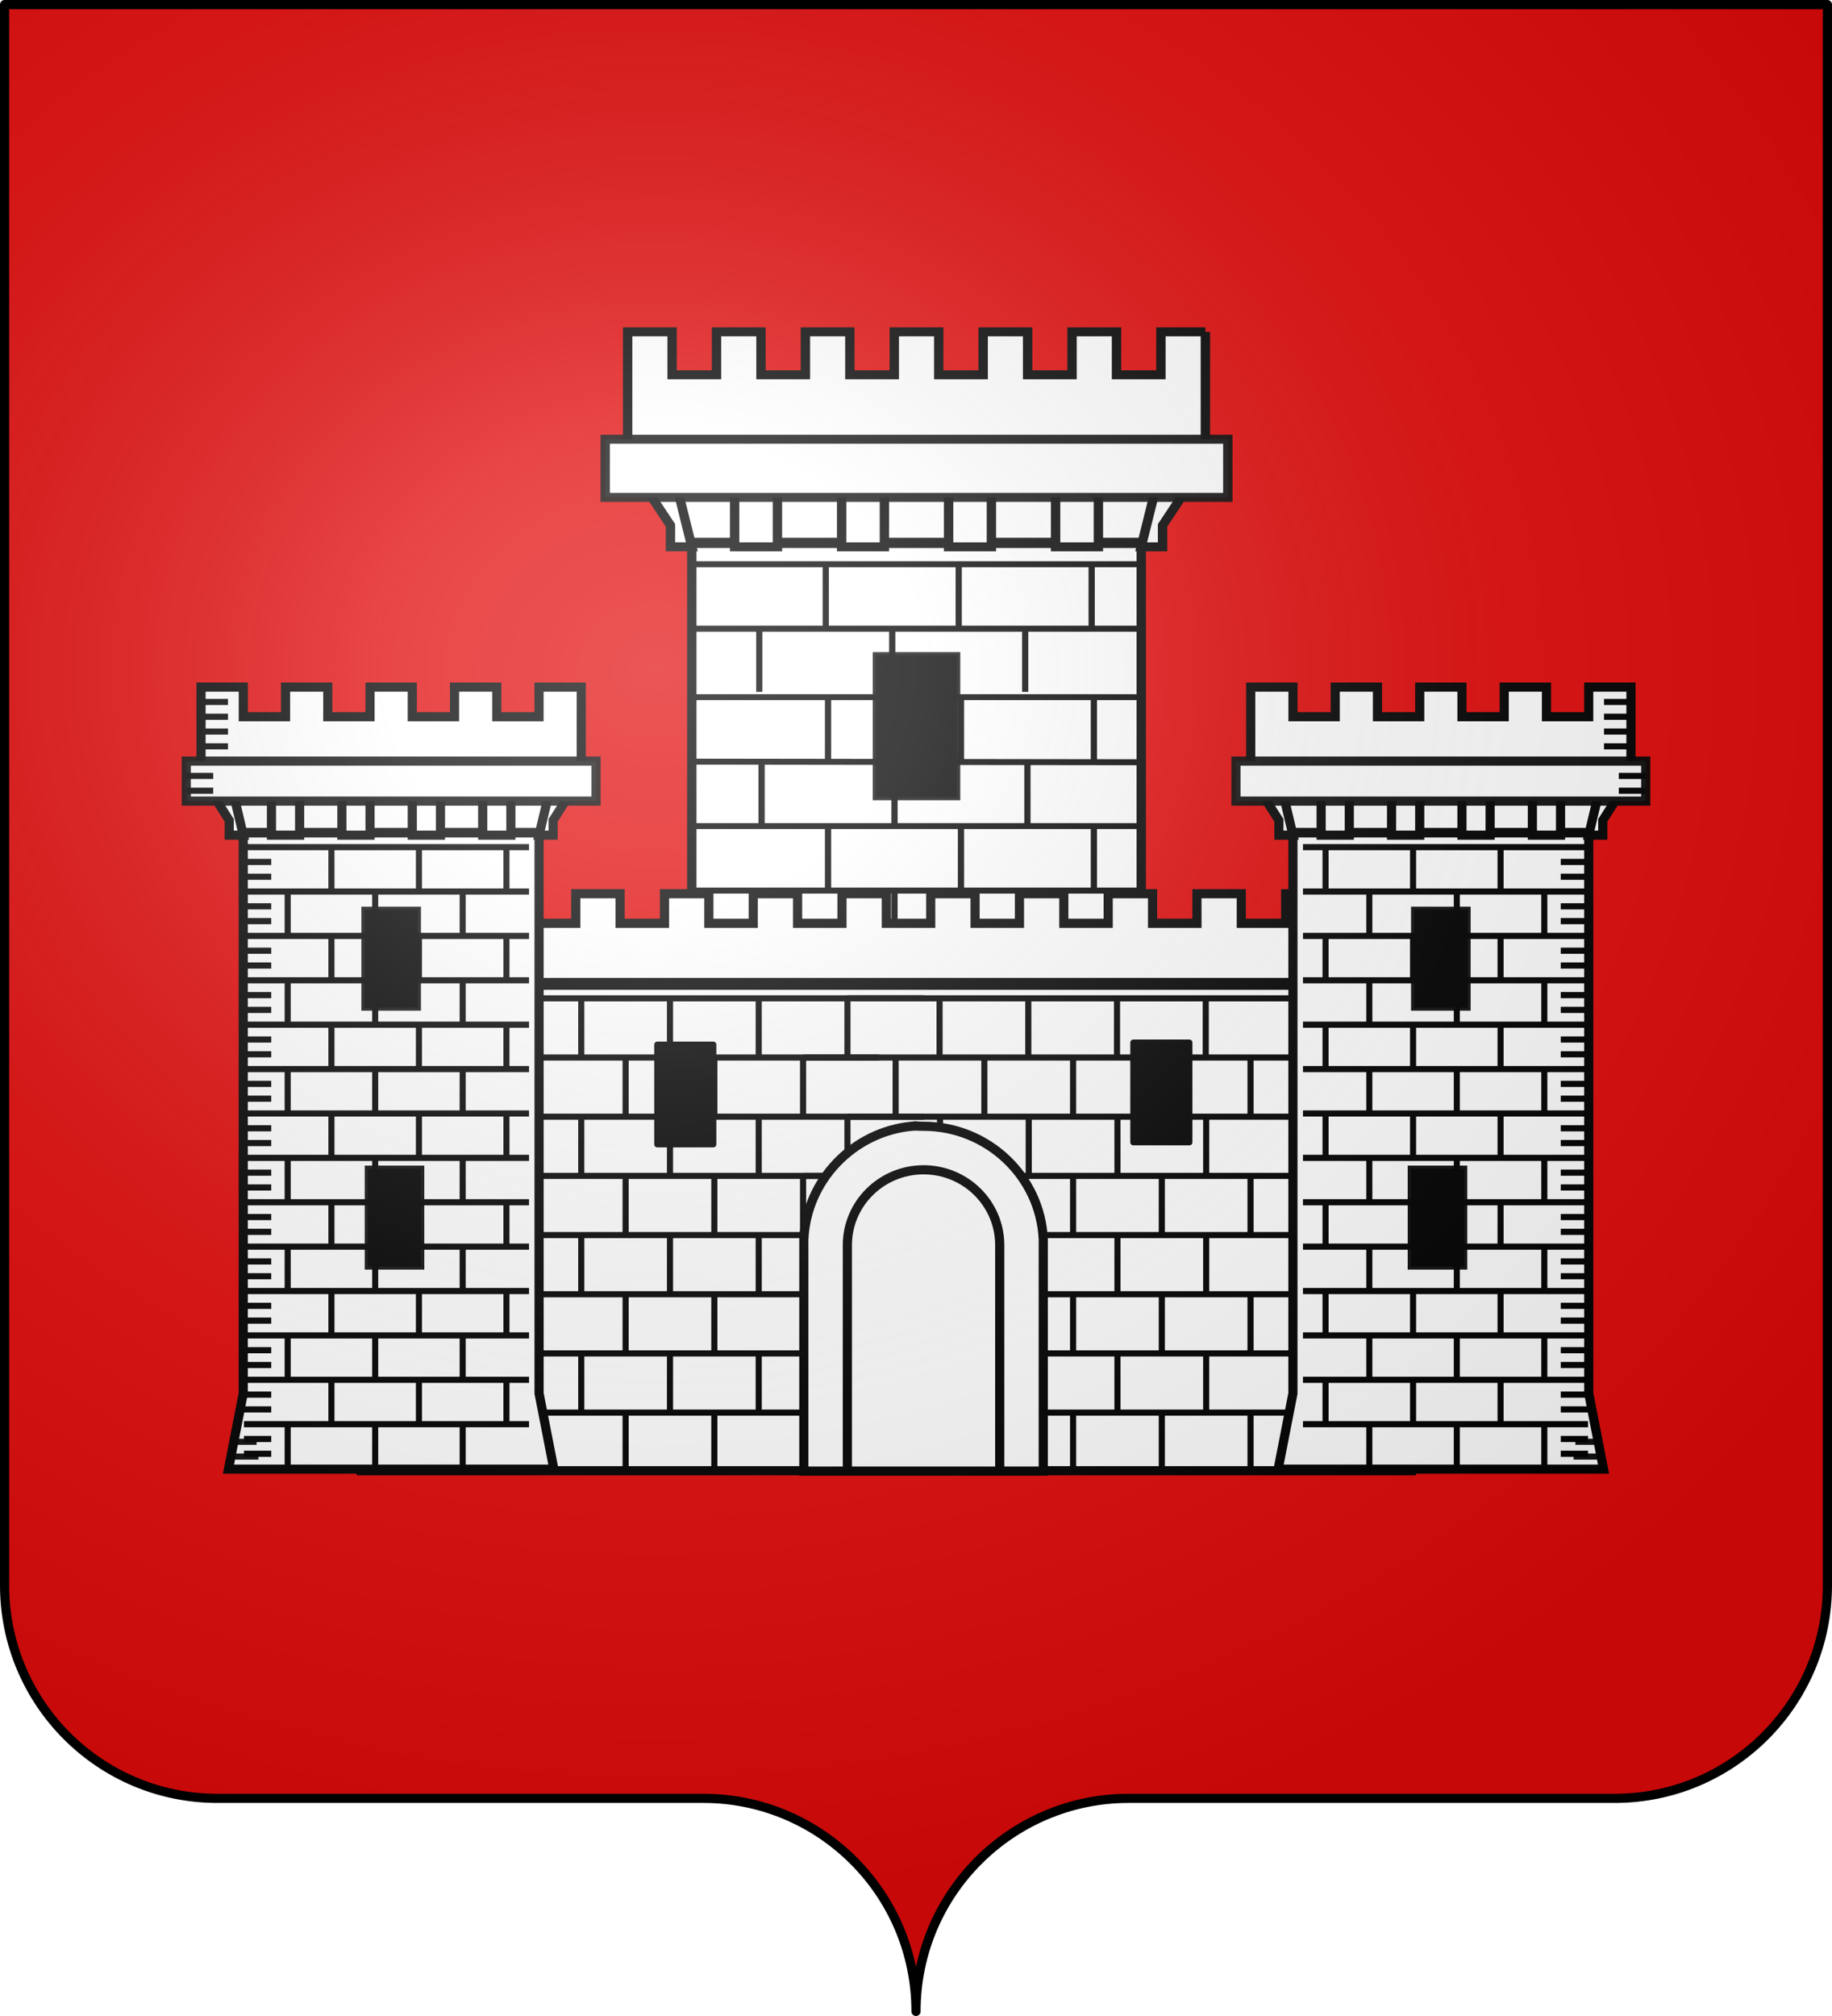
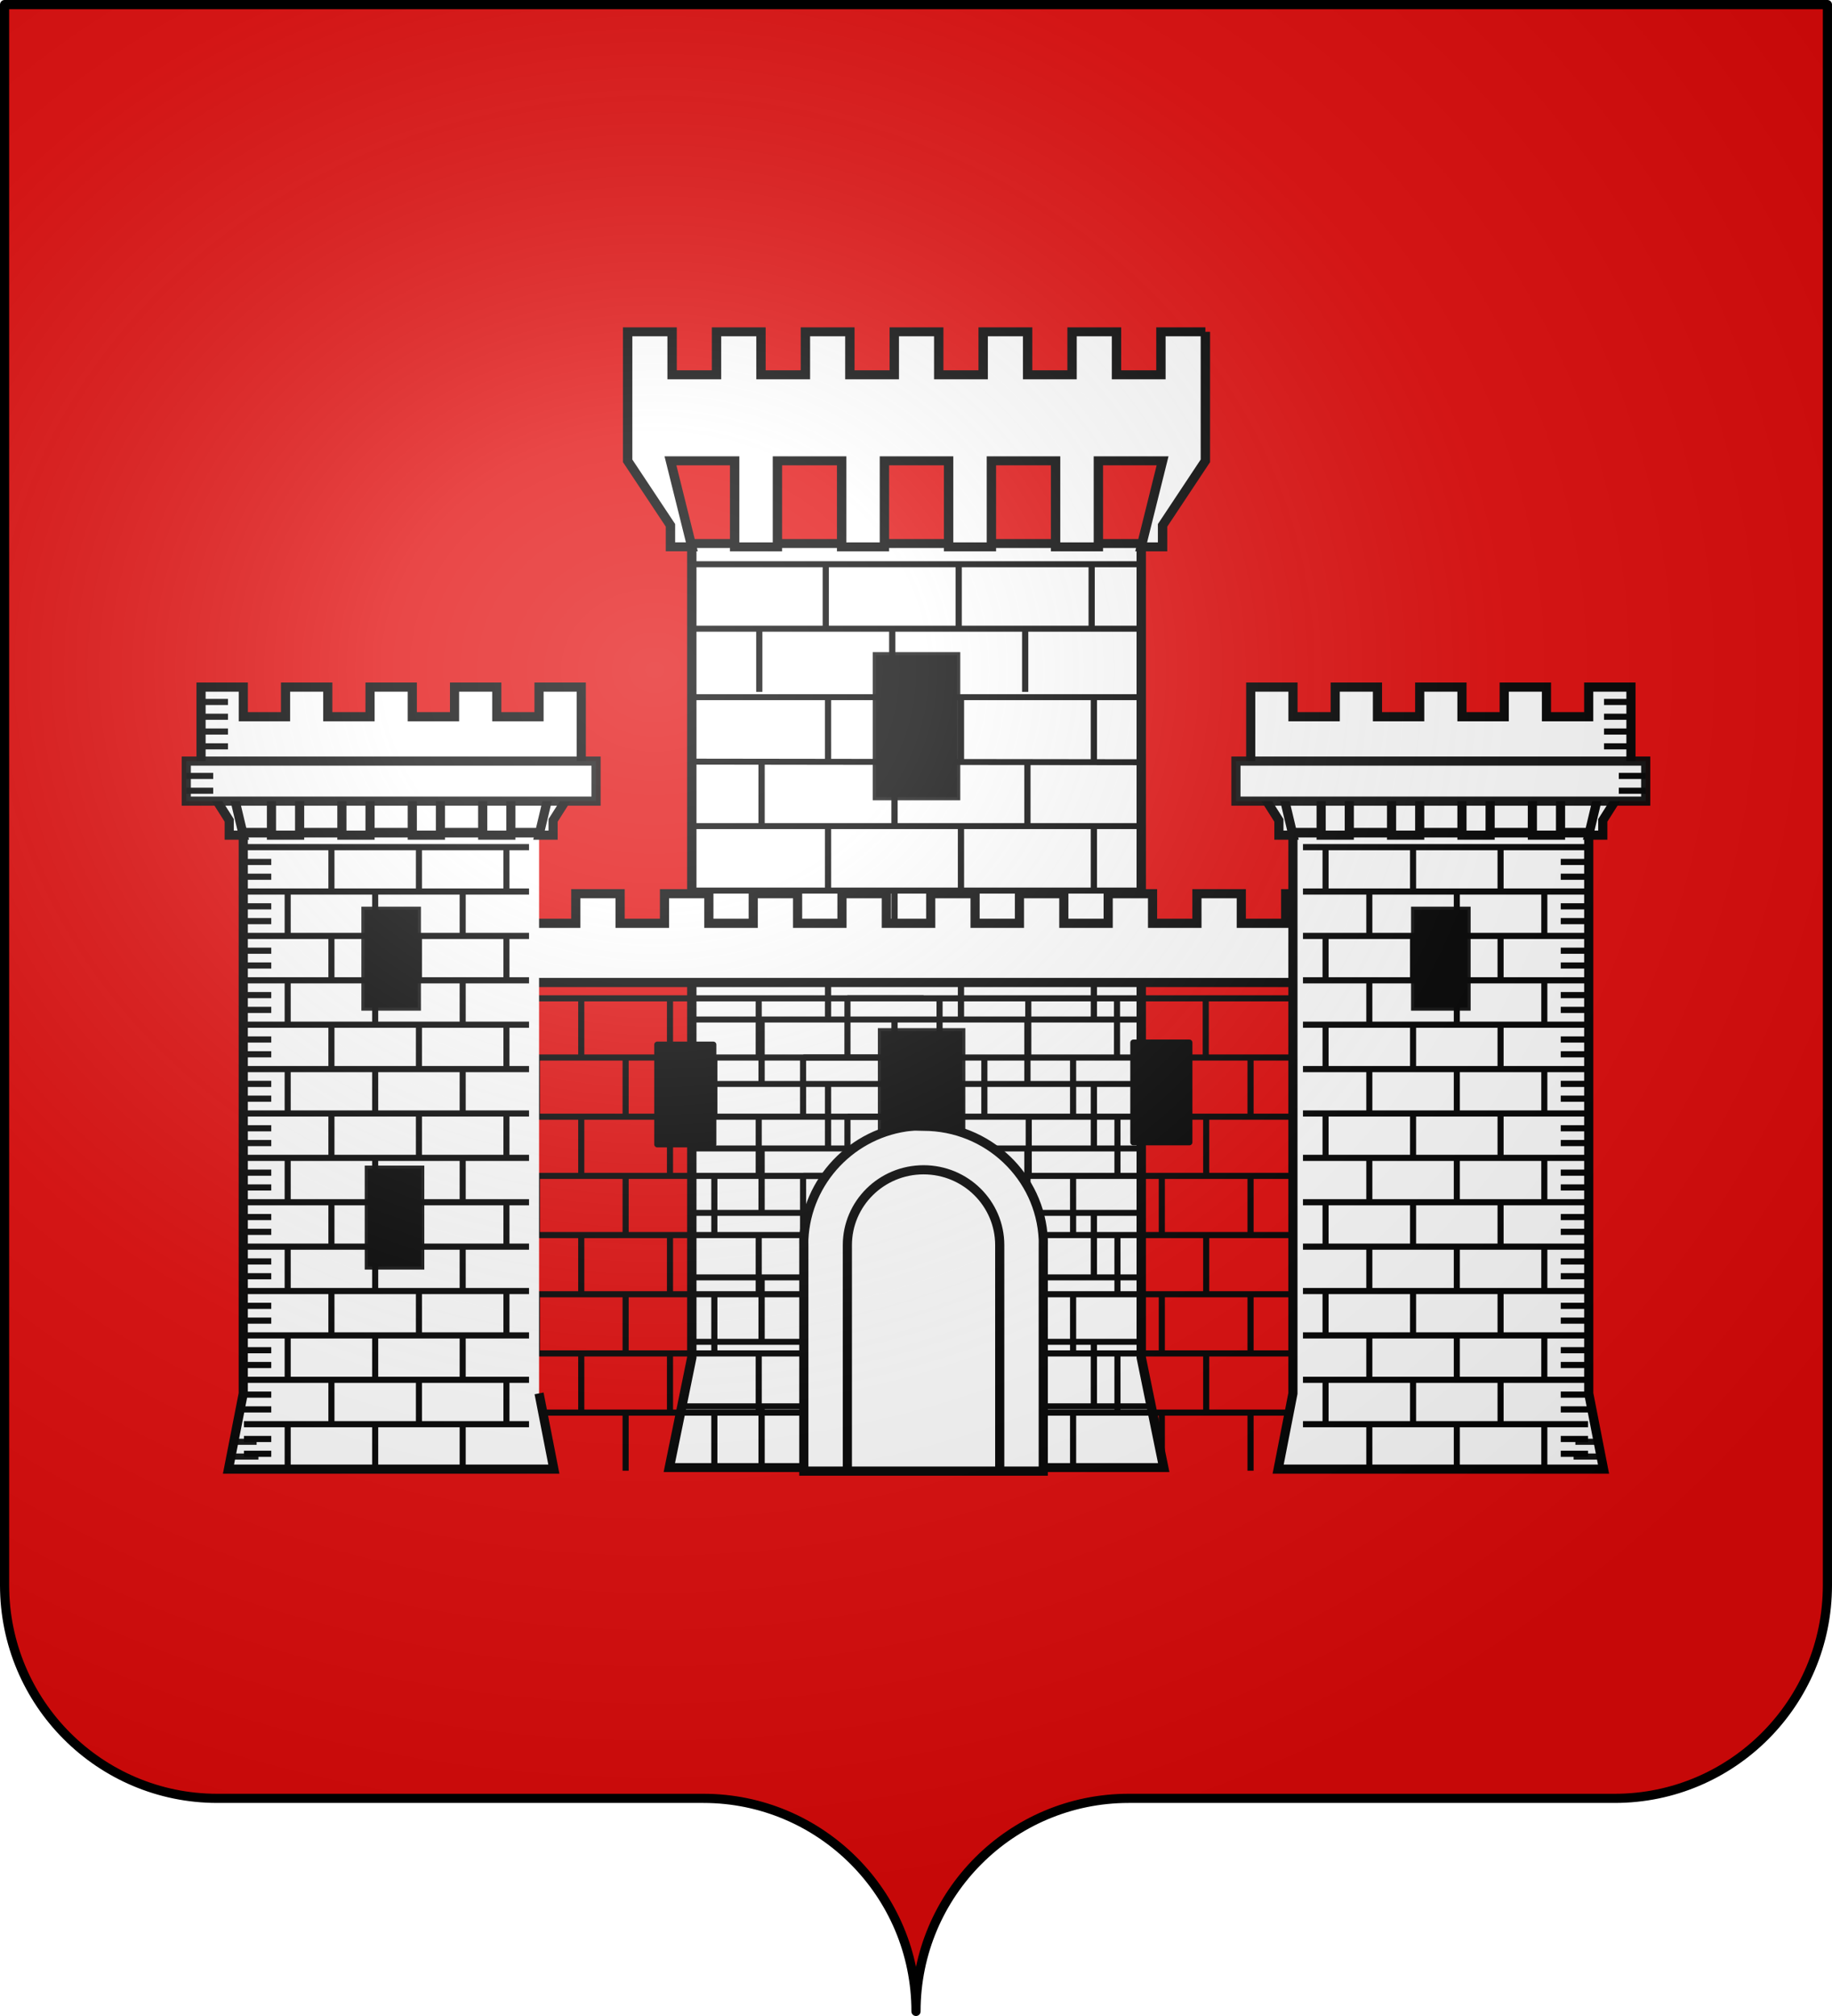
<svg xmlns="http://www.w3.org/2000/svg" xmlns:xlink="http://www.w3.org/1999/xlink" width="600" height="660" version="1.0">
  <desc>Flag of Canton of Valais (Wallis)</desc>
  <defs>
    <radialGradient xlink:href="#b" id="l" cx="285.186" cy="200.448" r="300" fx="285.186" fy="200.448" gradientTransform="matrix(1.551 0 0 1.35 -152.894 151.099)" gradientUnits="userSpaceOnUse" />
    <linearGradient id="b">
      <stop offset="0" style="stop-color:white;stop-opacity:.314" />
      <stop offset=".19" style="stop-color:white;stop-opacity:.251" />
      <stop offset=".6" style="stop-color:#6b6b6b;stop-opacity:.125" />
      <stop offset="1" style="stop-color:black;stop-opacity:.125" />
    </linearGradient>
  </defs>
  <g style="display:inline">
    <use xlink:href="#use10030" id="c" width="744.094" height="1052.362" x="0" y="0" style="stroke-width:.2;stroke-miterlimit:4;stroke-dasharray:none" transform="matrix(2.946 0 0 2.946 -693.676 -1293.728)" />
    <use xlink:href="#c" id="d" width="744.094" height="1052.362" x="0" y="0" style="stroke-width:.2;stroke-miterlimit:4;stroke-dasharray:none" transform="translate(0 11.785)" />
    <use xlink:href="#d" id="e" width="744.094" height="1052.362" x="0" y="0" style="stroke-width:.2;stroke-miterlimit:4;stroke-dasharray:none" transform="translate(0 11.785)" />
    <use xlink:href="#e" id="f" width="744.094" height="1052.362" x="0" y="0" style="stroke-width:.2;stroke-miterlimit:4;stroke-dasharray:none" transform="translate(0 11.785)" />
    <use xlink:href="#f" id="g" width="744.094" height="1052.362" x="0" y="0" style="stroke-width:.2;stroke-miterlimit:4;stroke-dasharray:none" transform="translate(0 11.785)" />
    <use xlink:href="#g" id="h" width="744.094" height="1052.362" x="0" y="0" style="stroke-width:.2;stroke-miterlimit:4;stroke-dasharray:none" transform="translate(0 11.785)" />
    <use xlink:href="#h" width="744.094" height="1052.362" style="stroke-width:.2;stroke-miterlimit:4;stroke-dasharray:none" transform="translate(0 11.785)" />
    <g style="fill:#e20909">
      <g style="fill:#e20909;stroke:none;display:inline">
        <path d="M375 860.862c0-38.504 31.203-69.753 69.65-69.753h159.2c38.447 0 69.65-31.25 69.65-69.754V203.862h-597v517.493c0 38.504 31.203 69.754 69.65 69.754h159.2c38.447 0 69.65 31.25 69.65 69.753" style="fill:#e20909;fill-opacity:1;fill-rule:nonzero;stroke:none;stroke-width:3;stroke-linecap:round;stroke-linejoin:round;stroke-miterlimit:4;stroke-dasharray:none;stroke-dashoffset:0;stroke-opacity:1;display:inline" transform="translate(-75 -202.362)" />
      </g>
    </g>
  </g>
  <g style="stroke:#000;stroke-width:1.358">
    <g style="stroke:#000;stroke-width:.278;display:inline" transform="matrix(-7.36 0 0 7.035 2957.13 -3510.943)">
-       <path d="M350.07 521.493h21.799v2.738H350.07z" style="fill:#fff;fill-opacity:1;fill-rule:evenodd;stroke:#000;stroke-width:.278;stroke-linecap:square;stroke-linejoin:miter;stroke-miterlimit:4;stroke-dasharray:none;stroke-opacity:.941" />
      <path d="M351 524.362h20v37.881l1 5.12h-22l1-5.12z" style="fill:#fff;fill-opacity:1;fill-rule:evenodd;stroke:#000;stroke-width:.417;stroke-linecap:butt;stroke-linejoin:miter;stroke-miterlimit:4;stroke-dasharray:none;stroke-opacity:1" />
      <path d="M348.146 514.509h1.978v2.001h1.977v-2.001h1.978v2.001h1.977v-2.001h1.978v2.001h1.977v-2.001h1.978v2.001h1.977v-2.001h1.978v2.001h1.977v-2.001h1.978v2.001h1.977v-2.001h1.978v6.004l-1.905 3.002v1h-.952l.952-4.002h-2.856v4.003h-1.904v-4.003h-2.857v4.003h-1.904v-4.003h-2.856v4.003h-1.904v-4.003h-2.857v4.003h-1.904v-4.003h-2.856l.952 4.003h-.952v-1l-1.905-3.003v-6.004z" style="fill:#fff;fill-opacity:1;fill-rule:evenodd;stroke:#000;stroke-width:.417;stroke-linecap:butt;stroke-linejoin:miter;stroke-miterlimit:4;stroke-dasharray:none;stroke-opacity:1" />
-       <path d="M347.147 519.509h27.706v2.706h-27.706z" style="fill:#fff;fill-opacity:1;fill-rule:evenodd;stroke:#000;stroke-width:.417;stroke-linecap:square;stroke-linejoin:miter;stroke-miterlimit:4;stroke-dasharray:none;stroke-opacity:.941" />
      <g style="stroke:#000;stroke-width:.28;stroke-miterlimit:4;stroke-dasharray:none;stroke-opacity:1">
        <path d="M367.879 528.483v2.94M361.879 528.483v2.94M355.879 528.483v2.94" style="fill:none;fill-rule:evenodd;stroke:#000;stroke-width:.28;stroke-linecap:butt;stroke-linejoin:miter;stroke-miterlimit:4;stroke-dasharray:none;stroke-opacity:1" transform="matrix(.986 0 0 1 5.268 -.158)" />
        <g style="stroke:#000;stroke-width:.28;stroke-miterlimit:4;stroke-dasharray:none;stroke-opacity:1">
          <path d="M370.879 528.483h-20.12M370.879 525.483h-20.091M364.879 525.483v2.94M358.879 525.483v2.94M352.879 525.483v2.94M369.005 530.483" style="fill:none;fill-rule:evenodd;stroke:#000;stroke-width:.28;stroke-linecap:butt;stroke-linejoin:miter;stroke-miterlimit:4;stroke-dasharray:none;stroke-opacity:1" transform="matrix(.986 0 0 1 5.268 -.158)" />
        </g>
      </g>
      <path d="M367.894 534.512v2.94M361.98 534.512v2.94M356.065 534.512v2.94M370.851 534.512l-19.832.028M370.851 531.511h-19.86M364.937 531.511v2.94M359.022 531.511v2.94M353.108 531.511v2.94M367.894 540.512v2.94M361.98 540.512v2.94M356.065 540.512v2.94M370.851 540.512H351.02M370.851 537.511h-19.748M364.937 537.511v2.94M359.022 537.511v2.94M353.108 537.511v2.94M367.894 546.512v2.94M361.98 546.512v2.94M356.065 546.512v2.94M370.851 546.512H351.02M370.851 543.511h-19.804M364.937 543.511v2.94M359.022 543.511v2.94M353.108 543.511v2.94M367.894 552.512v2.94M361.98 552.512v2.94M356.065 552.512v2.94M370.851 552.512h-19.776M370.851 549.511H351.02M364.937 549.511v2.94M359.022 549.511v2.94M353.108 549.511v2.94M367.894 558.512v2.94M361.98 558.512v2.94M356.065 558.512v2.94M370.851 558.512h-19.804M370.851 555.511h-19.804M364.937 555.511v2.94M359.022 555.511v2.94M353.108 555.511v2.94" style="fill:none;fill-rule:evenodd;stroke:#000;stroke-width:.278;stroke-linecap:butt;stroke-linejoin:miter;stroke-miterlimit:4;stroke-dasharray:none;stroke-opacity:1" />
      <rect width="3.616" height="6.616" x="358.965" y="547.053" ry="0" style="fill:#000;fill-opacity:1;fill-rule:evenodd;stroke:#000;stroke-width:.278;stroke-linecap:square;stroke-linejoin:miter;stroke-miterlimit:4;stroke-dasharray:none;stroke-opacity:.941" />
      <rect width="3.616" height="6.616" x="359.192" y="529.554" ry="0" style="fill:#000;fill-opacity:1;fill-rule:evenodd;stroke:#000;stroke-width:.278;stroke-linecap:square;stroke-linejoin:miter;stroke-miterlimit:4;stroke-dasharray:none;stroke-opacity:.941" />
      <path d="M367.894 564.512v2.94M361.98 564.512v2.94M356.065 564.512v2.94M371.414 564.512h-20.761M370.851 561.511h-19.776M364.937 561.511v2.94M359.022 561.511v2.94M353.108 561.511v2.94" style="fill:none;fill-rule:evenodd;stroke:#000;stroke-width:.278;stroke-linecap:butt;stroke-linejoin:miter;stroke-miterlimit:4;stroke-dasharray:none;stroke-opacity:1" />
    </g>
    <g style="stroke:#000;stroke-width:1.358">
      <g style="stroke:#000;stroke-width:1.358" transform="matrix(1.473 0 0 1.473 -14.75 -13.46)">
-         <path d="M90.346 228.111h233.478v107.908H90.346z" style="fill:#fff;fill-opacity:1;fill-rule:evenodd;stroke:#000;stroke-width:2.037;stroke-linecap:square;stroke-linejoin:miter;stroke-miterlimit:4;stroke-dasharray:none;stroke-opacity:1;display:inline" />
        <use xlink:href="#i" width="744.094" height="1052.362" style="stroke:#000;stroke-width:1.358;display:inline" transform="translate(-9.767 13.154)" />
        <use xlink:href="#i" width="744.094" height="1052.362" style="stroke:#000;stroke-width:1.358;display:inline" transform="translate(.099 26.307)" />
        <g id="i" style="stroke:#000;stroke-width:.413;display:inline">
          <path d="M350.14 534.56v3.662M344.14 534.56v3.662M338.14 534.56v3.662M332.14 534.56v3.662M355.085 534.502H320.11h0M326.14 534.56v3.662" style="fill:none;fill-rule:evenodd;stroke:#000;stroke-width:.413;stroke-linecap:square;stroke-linejoin:miter;stroke-miterlimit:4;stroke-dasharray:none;stroke-opacity:1" transform="matrix(3.288 0 0 3.288 -853.43 -1526.42)" />
        </g>
        <use xlink:href="#i" width="744.094" height="1052.362" style="stroke:#000;stroke-width:1.358;display:inline" transform="translate(-9.767 39.461)" />
        <use xlink:href="#i" width="744.094" height="1052.362" style="stroke:#000;stroke-width:1.358;display:inline" transform="translate(.099 52.615)" />
        <use xlink:href="#i" width="744.094" height="1052.362" style="stroke:#000;stroke-width:1.358;display:inline" transform="translate(-9.767 65.768)" />
        <use xlink:href="#i" width="744.094" height="1052.362" style="stroke:#000;stroke-width:1.358;display:inline" transform="translate(.099 78.922)" />
        <use xlink:href="#i" width="744.094" height="1052.362" style="stroke:#000;stroke-width:1.358;display:inline" transform="translate(-9.767 92.076)" />
        <use xlink:href="#i" width="744.094" height="1052.362" style="stroke:#000;stroke-width:1.358;display:inline" transform="translate(-99.393 26.307)" />
        <use xlink:href="#i" width="744.094" height="1052.362" style="stroke:#000;stroke-width:1.358;display:inline" transform="translate(-109.259 13.154)" />
        <use xlink:href="#i" width="744.094" height="1052.362" style="stroke:#000;stroke-width:1.358;display:inline" transform="translate(-109.259 39.461)" />
        <use xlink:href="#i" width="744.094" height="1052.362" style="stroke:#000;stroke-width:1.358;display:inline" transform="translate(-99.393 52.615)" />
        <use xlink:href="#i" width="744.094" height="1052.362" style="stroke:#000;stroke-width:1.358;display:inline" transform="translate(-109.259 65.768)" />
        <use xlink:href="#i" width="744.094" height="1052.362" style="stroke:#000;stroke-width:1.358;display:inline" transform="translate(-99.393 78.922)" />
        <use xlink:href="#i" width="744.094" height="1052.362" style="stroke:#000;stroke-width:1.358;display:inline" transform="translate(-109.259 92.076)" />
        <use xlink:href="#i" width="744.094" height="1052.362" style="stroke:#000;stroke-width:1.358;display:inline" transform="translate(-99.393)" />
        <path d="M118.298 207.77h9.865v6.577h9.866v-6.576h9.865v6.576h9.865v-6.576h9.865v6.576h9.866v-6.576h9.865v6.576h9.865v-6.576h9.865v6.576h9.866v-6.576h9.865v6.576h9.865v-6.576h9.865v6.576h9.866v-6.576h9.865v6.576h9.865v-6.576h9.866v6.576h9.865v-6.576h9.865v19.73h-187.44z" style="fill:#fff;fill-rule:evenodd;stroke:#000;stroke-width:2.037;stroke-linecap:butt;stroke-linejoin:miter;stroke-miterlimit:4;stroke-dasharray:none;stroke-opacity:1;display:inline" />
        <path id="j" d="M156.155 241.313h12.456v22.156h-12.456z" style="fill:#000;fill-opacity:1;fill-rule:evenodd;stroke:#000;stroke-width:1.358;stroke-linecap:butt;stroke-linejoin:round;stroke-miterlimit:4;stroke-dasharray:none;stroke-dashoffset:0;stroke-opacity:1;display:inline" />
        <use xlink:href="#j" width="744.094" height="1052.362" style="stroke:#000;stroke-width:1.358;stroke-miterlimit:4;stroke-dasharray:none;stroke-opacity:1;display:inline" transform="translate(105.847 -.453)" />
      </g>
      <g style="stroke:#000;stroke-width:.413;display:inline" transform="matrix(4.844 0 0 4.844 -1276.795 -2267.335)">
        <path d="M350.07 521.493h21.799v2.738H350.07z" style="fill:#fff;fill-opacity:1;fill-rule:evenodd;stroke:#000;stroke-width:.413;stroke-linecap:square;stroke-linejoin:miter;stroke-miterlimit:4;stroke-dasharray:none;stroke-opacity:.941" />
        <path d="M351 524.362h20v37.881l1 5.12h-22l1-5.12z" style="fill:#fff;fill-opacity:1;fill-rule:evenodd;stroke:#000;stroke-width:.619;stroke-linecap:butt;stroke-linejoin:miter;stroke-miterlimit:4;stroke-dasharray:none;stroke-opacity:1" />
        <path d="M348.146 514.509h2.857v2.001h2.856v-2.001h2.856v2.001h2.857v-2.001h2.856v2.001h2.857v-2.001h2.856v2.001h2.856v-2.001h2.857v6.004l-1.905 3.002v1h-.952l.952-4.002h-2.856v4.003h-1.904v-4.003h-2.857v4.003h-1.904v-4.003h-2.856v4.003h-1.904v-4.003h-2.857v4.003h-1.904v-4.003h-2.856l.952 4.003h-.952v-1l-1.905-3.003z" style="fill:#fff;fill-opacity:1;fill-rule:evenodd;stroke:#000;stroke-width:.619;stroke-linecap:butt;stroke-linejoin:miter;stroke-miterlimit:4;stroke-dasharray:none;stroke-opacity:1" />
        <path d="M347.147 519.509h27.706v2.706h-27.706z" style="fill:#fff;fill-opacity:1;fill-rule:evenodd;stroke:#000;stroke-width:.619;stroke-linecap:square;stroke-linejoin:miter;stroke-miterlimit:4;stroke-dasharray:none;stroke-opacity:.941" />
        <g id="k" style="stroke:#000;stroke-width:.416;stroke-miterlimit:4;stroke-dasharray:none;stroke-opacity:1">
          <path d="M367.879 528.483v2.94M361.879 528.483v2.94M355.879 528.483v2.94" style="fill:none;fill-rule:evenodd;stroke:#000;stroke-width:.416;stroke-linecap:butt;stroke-linejoin:miter;stroke-miterlimit:4;stroke-dasharray:none;stroke-opacity:1" transform="matrix(.986 0 0 1 5.268 -.158)" />
          <g style="stroke:#000;stroke-width:.416;stroke-miterlimit:4;stroke-dasharray:none;stroke-opacity:1">
            <path d="M370.879 528.483H351.33M370.879 525.483H351.33M364.879 525.483v2.94M358.879 525.483v2.94M352.879 525.483v2.94M370.879 526.483h-1.874M370.879 529.483h-1.874M370.879 527.483h-1.874M370.879 530.483h-1.874" style="fill:none;fill-rule:evenodd;stroke:#000;stroke-width:.416;stroke-linecap:butt;stroke-linejoin:miter;stroke-miterlimit:4;stroke-dasharray:none;stroke-opacity:1" transform="matrix(.986 0 0 1 5.268 -.158)" />
          </g>
        </g>
        <use xlink:href="#k" width="744.094" height="1052.362" style="stroke:#000;stroke-width:.413" transform="translate(0 6)" />
        <use xlink:href="#k" width="744.094" height="1052.362" style="stroke:#000;stroke-width:.413" transform="translate(0 12)" />
        <use xlink:href="#k" width="744.094" height="1052.362" style="stroke:#000;stroke-width:.413" transform="translate(0 18)" />
        <use xlink:href="#k" width="744.094" height="1052.362" style="stroke:#000;stroke-width:.413" transform="translate(0 24)" />
        <use xlink:href="#k" width="744.094" height="1052.362" style="stroke:#000;stroke-width:.413" transform="translate(0 30)" />
        <path d="M371.85 566.512h-1.874" style="fill:none;fill-rule:evenodd;stroke:#000;stroke-width:.413;stroke-linecap:butt;stroke-linejoin:miter;stroke-miterlimit:4;stroke-dasharray:none;stroke-opacity:.941" />
-         <rect width="3.616" height="6.616" x="358.965" y="547.053" ry="0" style="fill:#000;fill-opacity:1;fill-rule:evenodd;stroke:#000;stroke-width:.413;stroke-linecap:square;stroke-linejoin:miter;stroke-miterlimit:4;stroke-dasharray:none;stroke-opacity:.941" />
        <rect width="3.616" height="6.616" x="359.192" y="529.554" ry="0" style="fill:#000;fill-opacity:1;fill-rule:evenodd;stroke:#000;stroke-width:.413;stroke-linecap:square;stroke-linejoin:miter;stroke-miterlimit:4;stroke-dasharray:none;stroke-opacity:.941" />
        <use xlink:href="#k" width="744.094" height="1052.362" style="stroke:#000;stroke-width:.413" transform="translate(0 36)" />
        <path d="M371.41 565.512h-1.314" style="fill:none;fill-rule:evenodd;stroke:#000;stroke-width:.413;stroke-linecap:butt;stroke-linejoin:miter;stroke-miterlimit:4;stroke-dasharray:none;stroke-opacity:.941" />
        <path d="M372.032 517.512h1.818M372.032 516.512h1.818M372.032 515.512h1.818M372.032 518.512h1.818M373.032 520.512h1.818M373.032 521.512h1.818" style="fill:none;fill-rule:evenodd;stroke:#000;stroke-width:.413;stroke-linecap:butt;stroke-linejoin:miter;stroke-miterlimit:4;stroke-dasharray:none;stroke-opacity:1" />
      </g>
      <g style="stroke:#000;stroke-width:.413;display:inline" transform="matrix(-4.844 0 0 4.844 1876.795 -2267.335)">
        <path d="M350.07 521.493h21.799v2.738H350.07z" style="fill:#fff;fill-opacity:1;fill-rule:evenodd;stroke:#000;stroke-width:.413;stroke-linecap:square;stroke-linejoin:miter;stroke-miterlimit:4;stroke-dasharray:none;stroke-opacity:.941" />
-         <path d="M351 524.362h20v37.881l1 5.12h-22l1-5.12z" style="fill:#fff;fill-opacity:1;fill-rule:evenodd;stroke:#000;stroke-width:.619;stroke-linecap:butt;stroke-linejoin:miter;stroke-miterlimit:4;stroke-dasharray:none;stroke-opacity:1" />
+         <path d="M351 524.362h20v37.881l1 5.12h-22l1-5.12" style="fill:#fff;fill-opacity:1;fill-rule:evenodd;stroke:#000;stroke-width:.619;stroke-linecap:butt;stroke-linejoin:miter;stroke-miterlimit:4;stroke-dasharray:none;stroke-opacity:1" />
        <path d="M348.146 514.509h2.857v2.001h2.856v-2.001h2.856v2.001h2.857v-2.001h2.856v2.001h2.857v-2.001h2.856v2.001h2.856v-2.001h2.857v6.004l-1.905 3.002v1h-.952l.952-4.002h-2.856v4.003h-1.904v-4.003h-2.857v4.003h-1.904v-4.003h-2.856v4.003h-1.904v-4.003h-2.857v4.003h-1.904v-4.003h-2.856l.952 4.003h-.952v-1l-1.905-3.003z" style="fill:#fff;fill-opacity:1;fill-rule:evenodd;stroke:#000;stroke-width:.619;stroke-linecap:butt;stroke-linejoin:miter;stroke-miterlimit:4;stroke-dasharray:none;stroke-opacity:1" />
        <path d="M347.147 519.509h27.706v2.706h-27.706z" style="fill:#fff;fill-opacity:1;fill-rule:evenodd;stroke:#000;stroke-width:.619;stroke-linecap:square;stroke-linejoin:miter;stroke-miterlimit:4;stroke-dasharray:none;stroke-opacity:.941" />
        <g style="stroke:#000;stroke-width:.416;stroke-miterlimit:4;stroke-dasharray:none;stroke-opacity:1">
          <path d="M367.879 528.483v2.94M361.879 528.483v2.94M355.879 528.483v2.94" style="fill:none;fill-rule:evenodd;stroke:#000;stroke-width:.416;stroke-linecap:butt;stroke-linejoin:miter;stroke-miterlimit:4;stroke-dasharray:none;stroke-opacity:1" transform="matrix(.986 0 0 1 5.268 -.158)" />
          <g style="stroke:#000;stroke-width:.416;stroke-miterlimit:4;stroke-dasharray:none;stroke-opacity:1">
            <path d="M370.879 528.483H351.33M370.879 525.483H351.33M364.879 525.483v2.94M358.879 525.483v2.94M352.879 525.483v2.94M370.879 526.483h-1.874M370.879 529.483h-1.874M370.879 527.483h-1.874M370.879 530.483h-1.874" style="fill:none;fill-rule:evenodd;stroke:#000;stroke-width:.416;stroke-linecap:butt;stroke-linejoin:miter;stroke-miterlimit:4;stroke-dasharray:none;stroke-opacity:1" transform="matrix(.986 0 0 1 5.268 -.158)" />
          </g>
        </g>
        <use xlink:href="#k" width="744.094" height="1052.362" style="stroke:#000;stroke-width:.413" transform="translate(0 6)" />
        <use xlink:href="#k" width="744.094" height="1052.362" style="stroke:#000;stroke-width:.413" transform="translate(0 12)" />
        <use xlink:href="#k" width="744.094" height="1052.362" style="stroke:#000;stroke-width:.413" transform="translate(0 18)" />
        <use xlink:href="#k" width="744.094" height="1052.362" style="stroke:#000;stroke-width:.413" transform="translate(0 24)" />
        <use xlink:href="#k" width="744.094" height="1052.362" style="stroke:#000;stroke-width:.413" transform="translate(0 30)" />
        <path d="M371.85 566.512h-1.874" style="fill:none;fill-rule:evenodd;stroke:#000;stroke-width:.413;stroke-linecap:butt;stroke-linejoin:miter;stroke-miterlimit:4;stroke-dasharray:none;stroke-opacity:.941" />
        <rect width="3.616" height="6.616" x="358.965" y="547.053" ry="0" style="fill:#000;fill-opacity:1;fill-rule:evenodd;stroke:#000;stroke-width:.413;stroke-linecap:square;stroke-linejoin:miter;stroke-miterlimit:4;stroke-dasharray:none;stroke-opacity:.941" />
        <rect width="3.616" height="6.616" x="359.192" y="529.554" ry="0" style="fill:#000;fill-opacity:1;fill-rule:evenodd;stroke:#000;stroke-width:.413;stroke-linecap:square;stroke-linejoin:miter;stroke-miterlimit:4;stroke-dasharray:none;stroke-opacity:.941" />
        <use xlink:href="#k" width="744.094" height="1052.362" style="stroke:#000;stroke-width:.413" transform="translate(0 36)" />
        <path d="M371.41 565.512h-1.314" style="fill:none;fill-rule:evenodd;stroke:#000;stroke-width:.413;stroke-linecap:butt;stroke-linejoin:miter;stroke-miterlimit:4;stroke-dasharray:none;stroke-opacity:.941" />
        <path d="M372.032 517.512h1.818M372.032 516.512h1.818M372.032 515.512h1.818M372.032 518.512h1.818M373.032 520.512h1.818M373.032 521.512h1.818" style="fill:none;fill-rule:evenodd;stroke:#000;stroke-width:.413;stroke-linecap:butt;stroke-linejoin:miter;stroke-miterlimit:4;stroke-dasharray:none;stroke-opacity:1" />
      </g>
      <g style="stroke:#000;stroke-width:.281;stroke-miterlimit:4;stroke-dasharray:none;stroke-opacity:1;display:inline">
        <path d="M359.948 550.66c-2.69.272-4.815 2.493-4.938 5.198-.004.082 0 .164 0 .247V566.5h11.001v-10.395c0-.083.004-.165 0-.247-.131-2.89-2.548-5.197-5.5-5.197-.19 0-.378-.019-.563 0z" style="fill:#fff;fill-opacity:1;fill-rule:evenodd;stroke:#000;stroke-width:.421;stroke-linecap:butt;stroke-linejoin:miter;stroke-miterlimit:4;stroke-dasharray:none;stroke-dashoffset:0;stroke-opacity:1" transform="matrix(7.128 0 0 7.128 -2267.247 -3556.393)" />
        <path d="M360.51 552.66c-1.932 0-3.5 1.55-3.5 3.46v10.38h7.001V556.12c0-1.91-1.568-3.46-3.5-3.46z" style="fill:#fff;fill-opacity:1;fill-rule:evenodd;stroke:#000;stroke-width:.421;stroke-linecap:butt;stroke-linejoin:miter;stroke-miterlimit:4;stroke-dasharray:none;stroke-dashoffset:0;stroke-opacity:1" transform="matrix(7.128 0 0 7.128 -2267.247 -3556.393)" />
      </g>
    </g>
  </g>
  <g style="display:inline">
    <path d="M76.5 203.862v517.491c0 38.505 31.203 69.755 69.65 69.755h159.2c38.447 0 69.65 31.25 69.65 69.754 0-38.504 31.203-69.754 69.65-69.754h159.2c38.447 0 69.65-31.25 69.65-69.755v-517.49z" style="fill:url(#l);fill-opacity:1;fill-rule:evenodd;stroke:none;stroke-width:3;stroke-linecap:butt;stroke-linejoin:miter;stroke-miterlimit:4;stroke-dasharray:none;stroke-opacity:1;display:inline" transform="translate(-75 -202.362)" />
  </g>
  <path d="M375 860.862c0-38.504 31.203-69.753 69.65-69.753h159.2c38.447 0 69.65-31.25 69.65-69.754V203.862h-597v517.493c0 38.504 31.203 69.754 69.65 69.754h159.2c38.447 0 69.65 31.25 69.65 69.753" style="fill:none;fill-opacity:1;fill-rule:nonzero;stroke:#000;stroke-width:3;stroke-linecap:round;stroke-linejoin:round;stroke-miterlimit:4;stroke-dasharray:none;stroke-dashoffset:0;stroke-opacity:1;display:inline" transform="translate(-75 -202.362)" />
</svg>